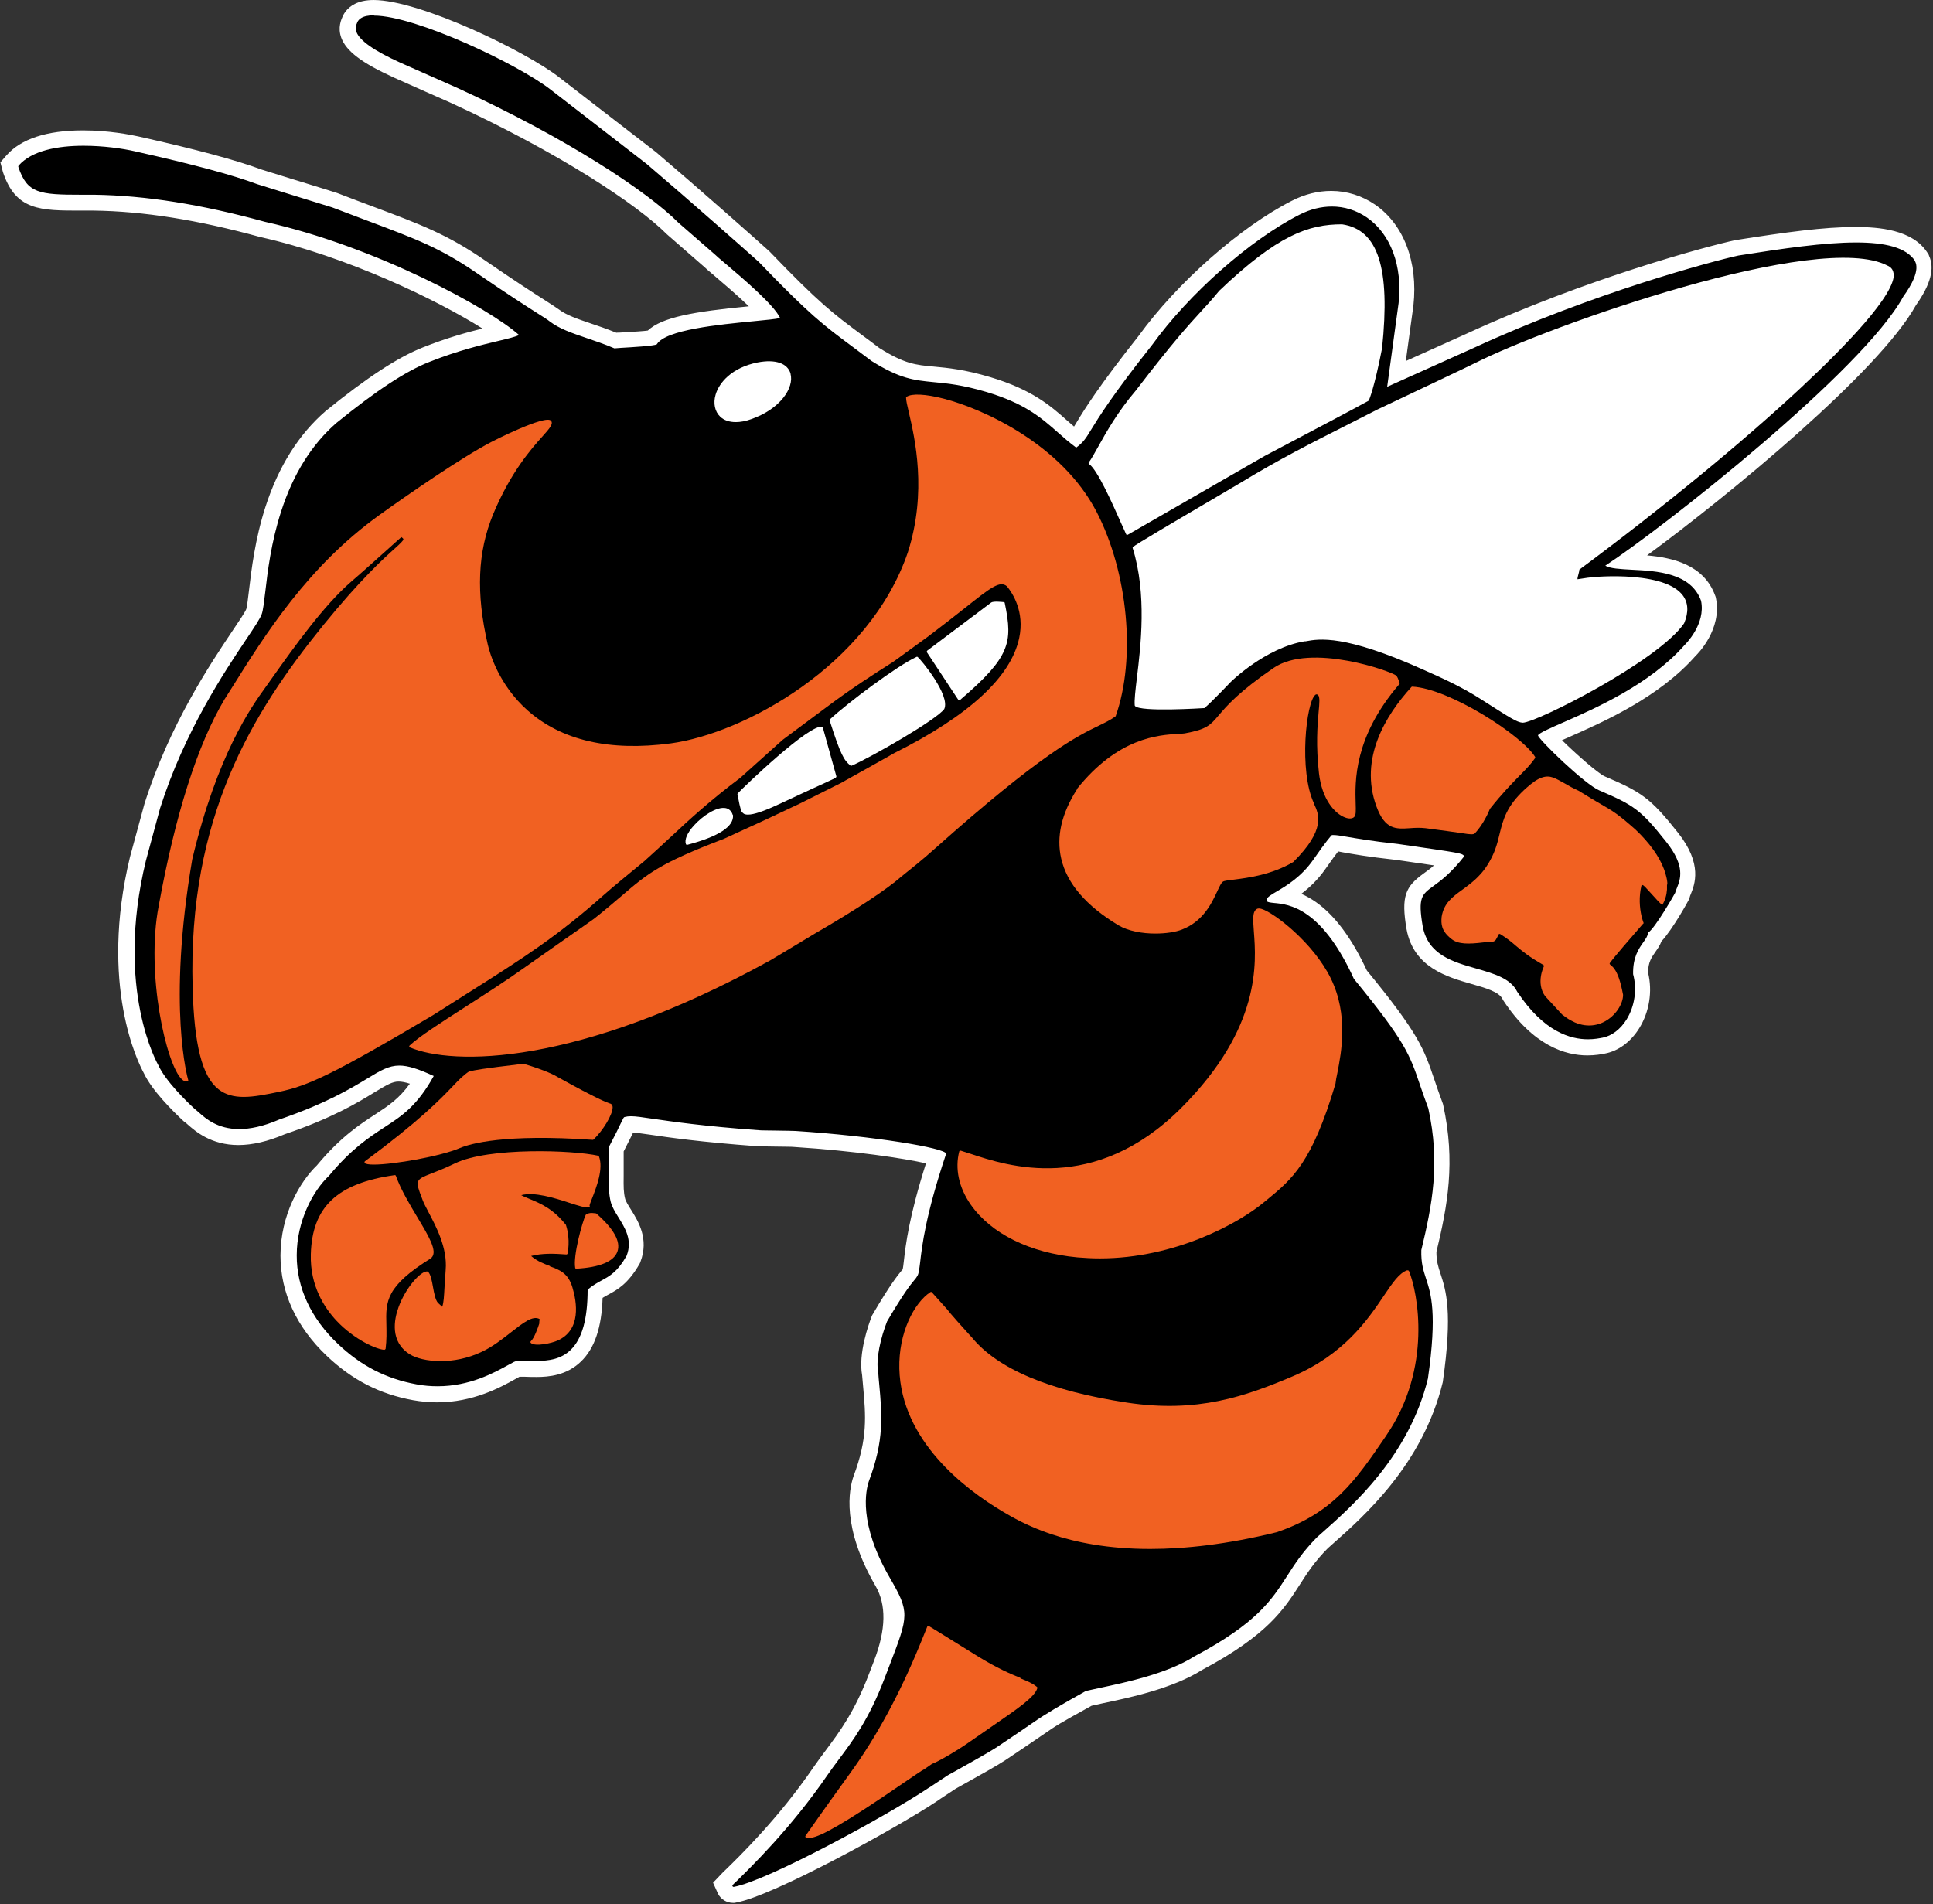
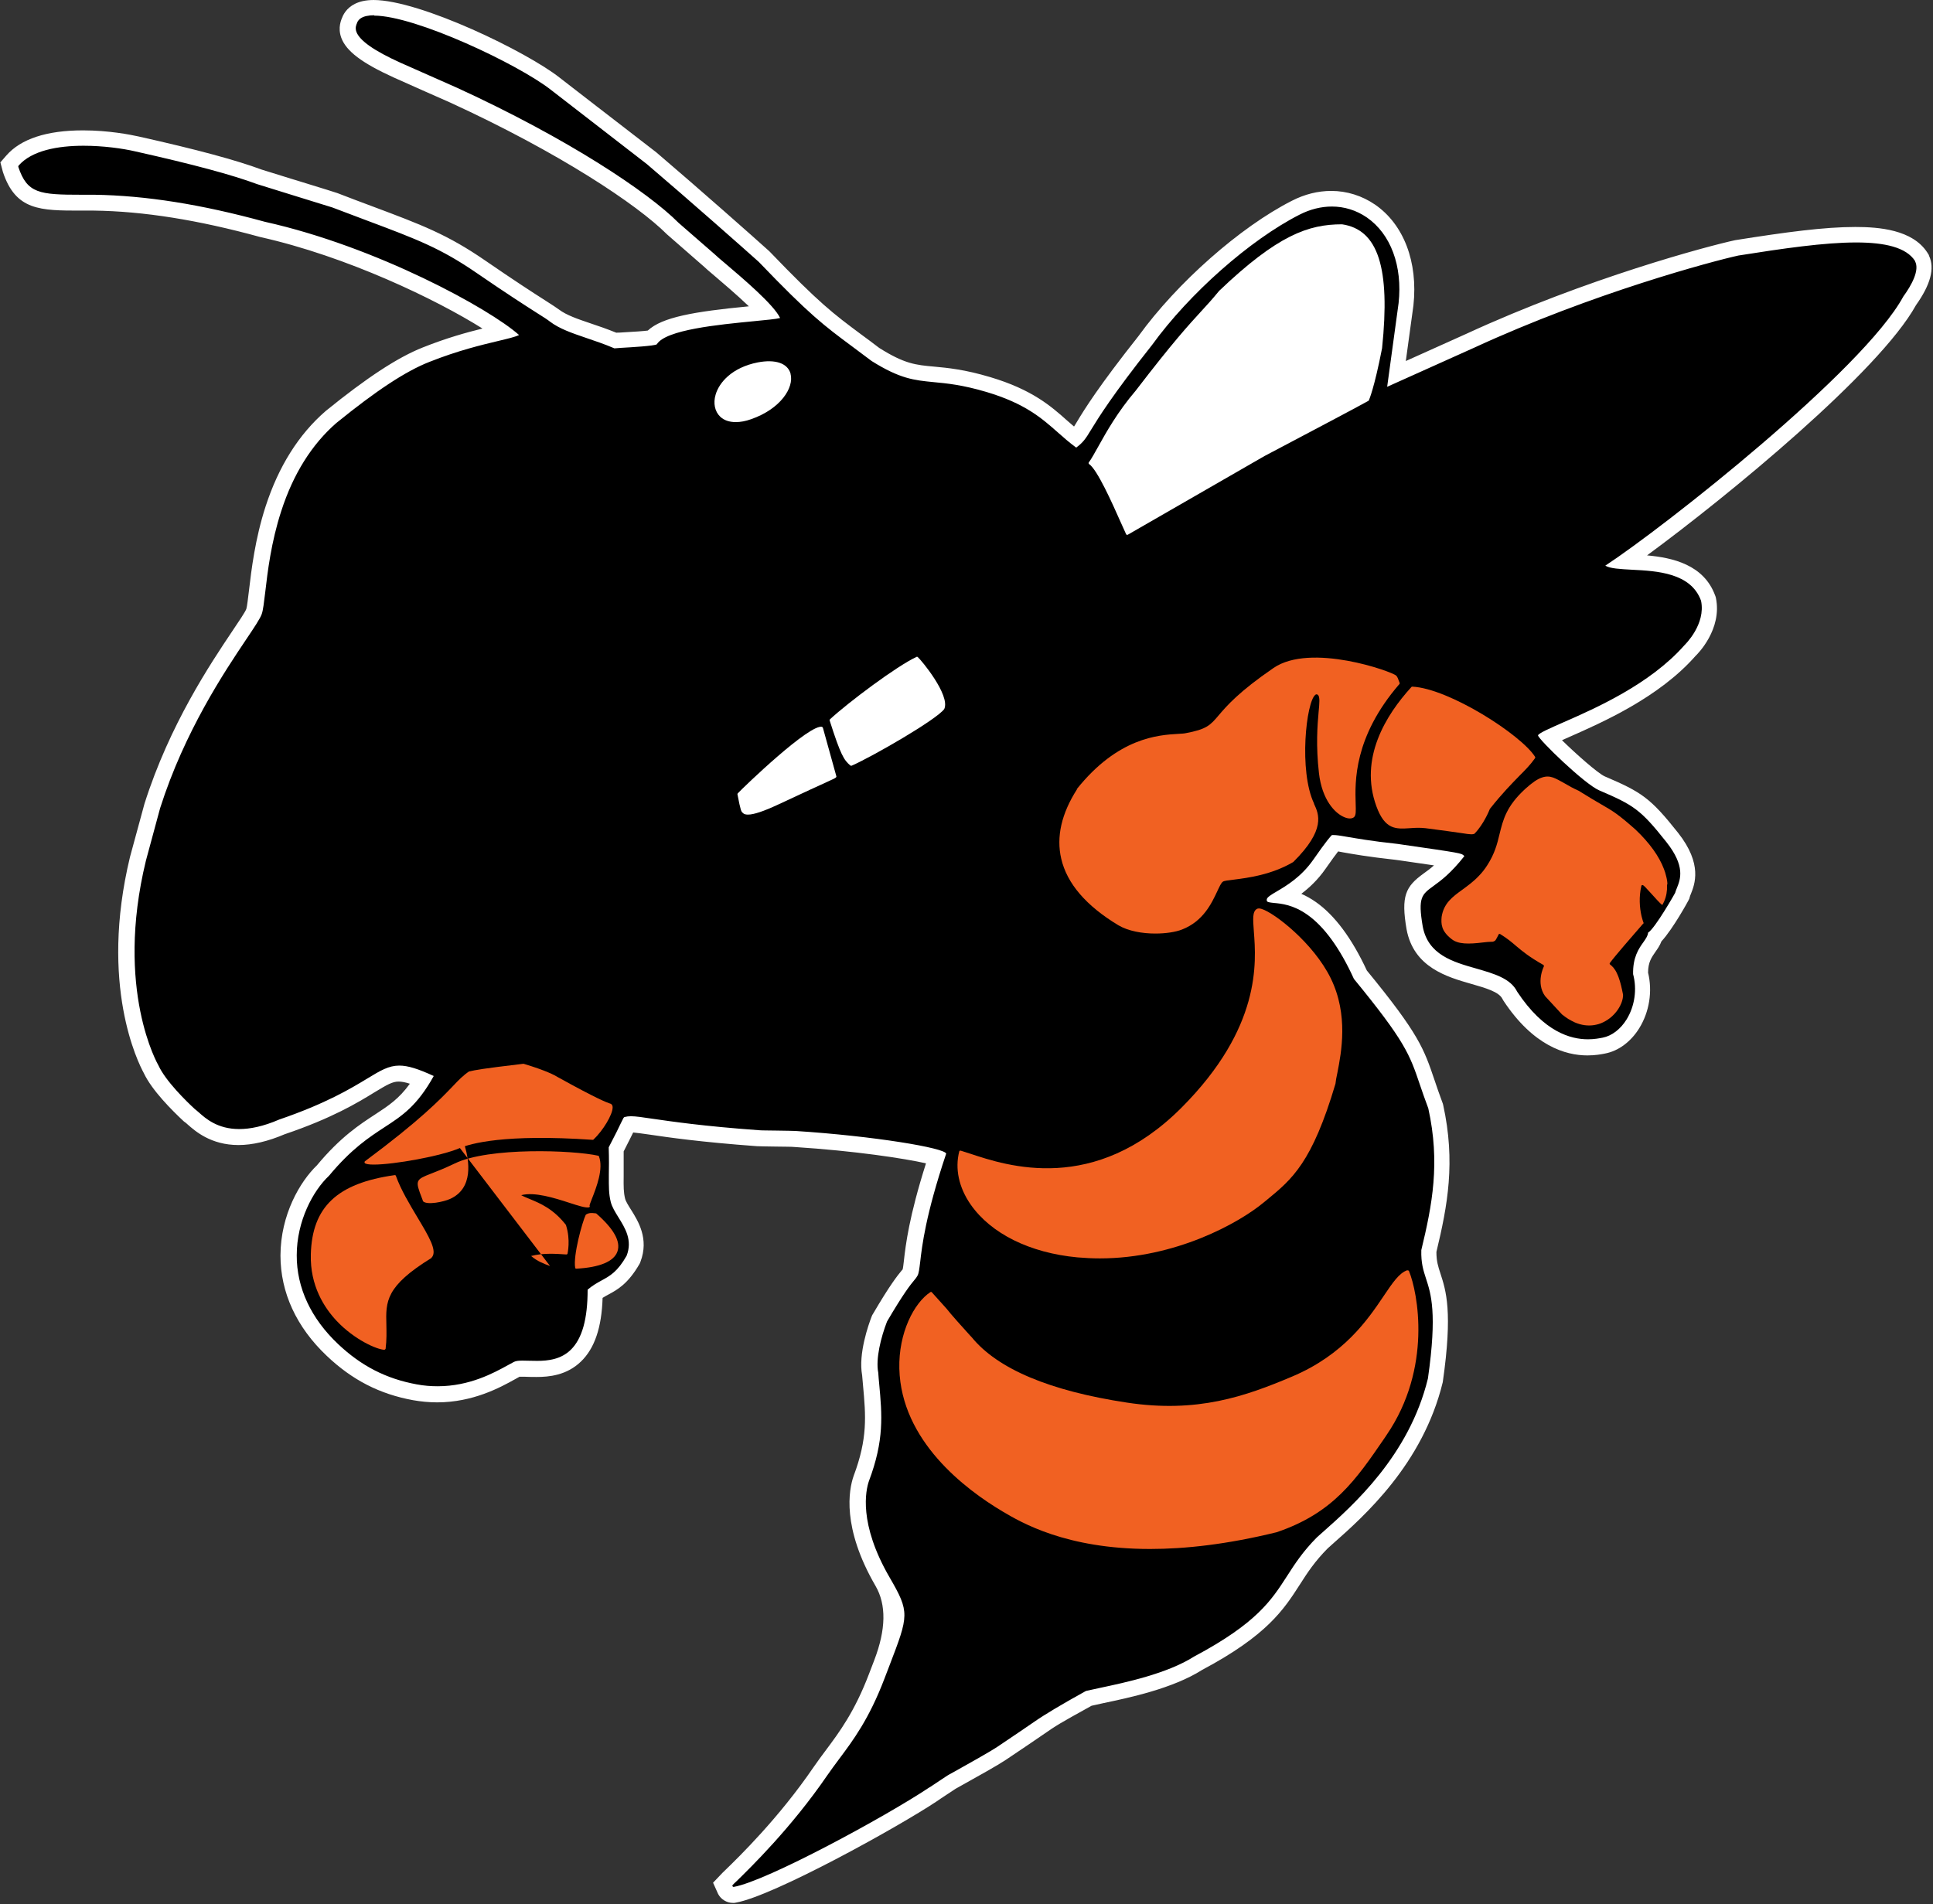
<svg xmlns="http://www.w3.org/2000/svg" id="Layer_2" width="152.24" height="150" viewBox="0 0 152.24 150">
  <rect x="0" y="0" width="152.24" height="150" fill="#333333" stroke="none" />
  <defs>
    <style>.cls-1{fill:#f16122;}.cls-1,.cls-2,.cls-3{stroke-width:0px;}.cls-3{fill:#fff;}</style>
  </defs>
  <g id="Layer_2-2">
    <g id="Layer_1-2">
      <path class="cls-2" d="M131.22,69.01c.05.22.09.44.1.65,0,.12,0,.25,0,.37-.03.43-.15.85-.37,1.22-.16-.1-.61-.6-.89-.92-.44-.49-.57-.63-.65-.65-.02,0-.05,0-.07.01-.02.01-.04.04-.04.06-.2.86-.14,1.69.01,2.36.02.09.04.18.07.26.03.1.07.21.1.3,0,0,0,.01,0,.01h0s-.05.06-.09.09c-.02.03-.05.06-.08.09-.68.76-2.15,2.46-2.49,2.95-.03.04-.02.09.02.12.09.07.18.15.27.26.1.11.19.26.28.44.04.07.07.15.1.23.02.04.04.09.05.14.11.32.22.75.33,1.31.01.69-.56,1.69-1.55,2.16-.01,0-.03.01-.04.02-.22.1-.45.17-.68.21-.5.08-1.02,0-1.53-.21-.17-.07-.34-.16-.51-.27-.17-.1-.33-.22-.5-.36l-1.33-1.44c-.75-1.05-.1-2.33-.1-2.34.03-.04,0-.09-.04-.12-1.13-.64-1.64-1.07-2.13-1.48-.36-.31-.7-.6-1.27-.94-.01-.01-.03-.01-.04-.01h-.03s-.04.03-.05.04c-.1.21-.17.34-.23.43-.02.03-.04.05-.06.07,0,0-.01.01-.02.01-.03.02-.05.04-.08.04-.06.02-.13.02-.24.03-.14,0-.33.01-.59.05-1.14.14-1.95.15-2.48-.26-.83-.64-.85-1.2-.79-1.76.17-1.06.85-1.56,1.64-2.14.41-.3.87-.63,1.29-1.09.12-.12.23-.26.35-.4.11-.15.22-.29.31-.44.58-.89.78-1.68.96-2.44.27-1.12.53-2.19,2.02-3.55.55-.5.96-.78,1.32-.9.32-.1.59-.09.88,0,.27.09.55.25.89.45.32.18.68.39,1.12.59.79.5,1.33.81,1.76,1.06.97.56,1.33.77,2.72,2,1.11,1.05,1.86,2.12,2.24,3.11.07.19.12.37.17.55M111.18,54.13s.04-.03.07-.03c2.88.14,8.59,3.81,9.67,5.53.02.03.02.07,0,.1-.35.5-.74.89-1.24,1.4-.6.6-1.34,1.35-2.32,2.6-.05.14-.51,1.23-1.2,1.94-.01.01-.03.02-.04.03-.07.02-.12.03-.2.03-.14,0-.35-.03-.8-.1-.5-.07-1.35-.2-2.79-.38-.44-.05-.85-.02-1.23,0-1.1.08-1.96.14-2.64-1.73-1.37-3.76.74-7.18,2.76-9.39M105.33,84.51c-.07.36-.12.65-.15.86-1.85,6.22-3.41,7.51-5.39,9.14l-.27.22c-1.94,1.61-6.94,4.4-12.9,4.4-.58,0-1.16-.03-1.76-.08-3.74-.35-6.81-1.87-8.41-4.16-.94-1.35-1.26-2.83-.9-4.19,0-.03.02-.04.04-.05.02-.01.04-.01.07-.01.2.06.44.14.71.23,2.93.97,9.81,3.25,16.67-3.61,6.3-6.31,5.89-11.43,5.7-13.9-.07-.97-.12-1.56.24-1.76.08-.04.2-.04.37,0,.99.3,4.08,2.68,5.45,5.47,1.41,2.89.83,5.85.52,7.44M85.72,36.43c.21-.28.44-.7.74-1.24.64-1.15,1.52-2.73,2.96-4.42,2.95-3.84,4.16-5.15,5.12-6.21.48-.52.9-.98,1.45-1.65,4.61-4.4,7.03-5.24,9.67-5.24h.01c2.84.42,3.81,3.43,3.15,9.76-.62,3.18-1.02,4.05-1.03,4.08,0,0-.01.02-.02.02-.07.08-5.79,3.09-8.24,4.38l-10.77,6.2s-.03,0-.04,0h-.03s-.04-.03-.05-.05c-.11-.23-.25-.55-.42-.93-.69-1.55-1.84-4.15-2.49-4.59-.02-.01-.04-.03-.04-.06,0-.03,0-.05.01-.07M62.27,29.45c.3,1.1-.8,2.78-3.1,3.58-.44.15-.85.23-1.21.23-.5,0-.92-.14-1.23-.43-.42-.4-.56-1.05-.36-1.74.28-.97,1.3-2.14,3.31-2.54,1.4-.27,2.37.06,2.6.9M65.9,61.15s0,.07-.03.09c-.08.07-.14.1-.69.35-.58.26-1.67.76-3.89,1.8-1.11.52-1.89.78-2.35.78-.16,0-.29-.04-.37-.1,0-.01-.03-.02-.03-.03-.13-.09-.17-.12-.43-1.47,0-.03,0-.06.03-.08.45-.48,5.7-5.55,6.66-5.23.03,0,.05.03.06.06l1.06,3.82h-.01ZM73.01,51.27l5.05-3.8c.19-.13.85-.05.98-.03.04,0,.07.03.08.07.34,1.63.43,2.66-.04,3.75-.45,1.04-1.42,2.14-3.48,3.9-.01.01-.04.02-.06.02h-.01s-.05-.02-.07-.04l-2.47-3.74s-.01-.09.02-.12M74.36,55.85c-.58.83-5.65,3.75-7.3,4.47-.01,0-.03,0-.04,0-.02,0-.04,0-.06-.02-.5-.42-.76-.81-1.63-3.55-.01-.03,0-.07.03-.09,1.45-1.33,5.28-4.21,6.81-4.91.03-.01.07,0,.09,0,.25.2,2.58,3,2.09,4.09M54.63,65.04c.7-.79,1.82-1.54,2.53-1.38.27.06.46.25.54.54v.02c.08.9-1.12,1.69-3.6,2.34h-.03s-.07-.03-.08-.06c-.12-.34.11-.87.62-1.45M32.31,82.47s-.05-.04-.05-.07c0-.03,0-.06.03-.08.74-.7,2.46-1.8,4.45-3.08,1.46-.94,3.12-2,4.53-3.01.2-.14,1.66-1.17,3.07-2.16,1.19-.84,2.43-1.71,2.48-1.74.9-.71,1.58-1.3,2.18-1.81,2.04-1.75,2.98-2.55,8.06-4.49.01,0,.42-.19,1.13-.52.97-.45,2.3-1.06,2.37-1.09.03-.01.55-.26,1.11-.52.61-.29,1.31-.62,1.34-.63.09-.05,2.95-1.47,3.24-1.62.53-.3,1.37-.76,2.15-1.2.98-.54,1.91-1.06,2.07-1.16,5.88-2.94,9.19-5.99,9.85-9.07.44-2.09-.52-3.54-.96-4.07-.56-.47-1.27.08-3.36,1.74-.76.6-1.7,1.35-2.88,2.23-.04.03-.75.54-1.38,1-.94.68-1.36.98-1.38,1-1.68,1.06-3.23,2.06-5.22,3.55l-3.45,2.57-3.32,2.98c-2.4,1.8-3.94,3.23-5.58,4.75-.63.58-1.28,1.19-2,1.83,0,.01-.11.09-.28.23-.68.55-2.28,1.86-2.85,2.38-3.69,3.29-6.45,5.05-10.64,7.7-.88.56-1.83,1.16-2.87,1.83-7.89,4.68-9.86,5.57-12.13,6.04-1.01.21-1.95.4-2.78.4-.75,0-1.42-.16-1.98-.6-1.28-1.01-1.91-3.49-2.04-8.02-.37-13.42,4.7-21.62,10.24-28.48,2.96-3.66,4.79-5.31,5.68-6.1.43-.38.68-.61.68-.73,0-.05-.07-.11-.16-.17-.25.22-.57.51-.93.83-.92.83-2.07,1.86-3.02,2.68-2.16,1.87-4.46,5.1-6.14,7.46-.23.32-.45.64-.66.93-1.03,1.43-3.76,5.23-5.72,13.49-2,11.72-.34,17.32-.32,17.37,0,.03,0,.05,0,.07,0,.02-.03.04-.05.04-.14.04-.29-.01-.44-.15-1.22-1.12-2.87-8.32-1.83-13.68,1.31-7.2,3.05-12.67,5.17-16.24.19-.3.37-.6.57-.9,2.67-4.26,6-9.57,11.6-13.61,2.21-1.59,6.56-4.6,8.87-5.79.04-.02,4.28-2.19,4.69-1.66.19.25-.09.57-.67,1.22-.87.98-2.5,2.82-3.9,6.17-1.22,2.94-1.36,6.19-.42,10.22.16.71.88,3.19,3.14,5.21,2.67,2.37,6.46,3.25,11.27,2.6,5.72-.77,15.62-6.08,18.68-15.05,1.54-4.77.55-8.99.08-11.02-.13-.55-.22-.94-.22-1.16,0-.03.01-.06.04-.07.41-.27,1.5-.21,2.91.14,3.18.82,9.29,3.61,12.04,8.89,2.5,4.79,3.14,11.58,1.52,16.12,0,.02-.02.03-.04.04-.41.29-.8.48-1.3.72-1.67.81-4.48,2.16-12.99,9.76-.81.72-1.85,1.56-2.3,1.92-.11.09-.19.15-.21.17-1.12.99-3.6,2.62-6.8,4.48-.04.03-.87.52-1.66,1-.94.56-1.82,1.09-1.87,1.12-15.26,8.41-25.02,8.26-28.37,6.85M45.39,99.95h0s-.08-.03-.09-.07c-.17-.96.56-3.6.83-4.17,0-.02.03-.04.05-.04.03-.01.04-.02.06-.03.13-.07.25-.11.68-.05.02,0,.03.01.05.02,1.37,1.2,1.93,2.2,1.66,2.98-.27.79-1.39,1.26-3.24,1.36M35.62,85.6c.51-.53.85-.89,1.33-1.21,0,0,.02-.01.03-.01l.02.09v-.09c.36-.09.78-.19,4.17-.59h.04c1.77.54,2.47.92,2.69,1.05,3.14,1.74,3.85,1.98,4.08,2.07.07.03.11.04.16.08.05.05.08.14.08.24,0,.56-.74,1.8-1.5,2.52-.02.02-.04.03-.07.03-6.97-.48-9.64.29-10.47.65-1.49.64-5.19,1.3-6.77,1.3-.38,0-.63-.04-.71-.12-.01-.02-.02-.04-.02-.07s.01-.05.03-.07c4.33-3.21,5.93-4.88,6.89-5.88M30.42,104.34c.01.55.03,1.17-.05,1.89,0,.04-.04.08-.09.08h0c-.59-.01-2.36-.79-3.76-2.27-.97-1.02-2.11-2.77-2.04-5.25.1-3.73,2.08-5.6,6.6-6.24.04,0,.08.02.1.06.39,1.11,1.09,2.26,1.71,3.29.88,1.47,1.58,2.63,1.11,3.14,0,0,0,.01-.02.01-3.64,2.24-3.61,3.44-3.56,5.27M40.27,104.95c-.67.52-1.44,1.12-2.29,1.53-1.13.53-2.27.74-3.25.74-1.06,0-1.95-.24-2.44-.54-1.59-.99-1.23-2.75-.88-3.71.56-1.53,1.76-2.88,2.28-2.81.02,0,.04.01.05.03.2.2.29.68.38,1.18.09.51.19,1.03.39,1.26.02.02.17.16.34.31.11-.34.14-.84.18-1.55.02-.39.04-.83.09-1.35.14-1.73-.75-3.43-1.35-4.55-.19-.36-.36-.68-.45-.92l-.06-.16c-.55-1.42-.53-1.48.74-1.97.44-.17,1.04-.41,1.84-.79,2.68-1.3,9.31-1.06,11.29-.61.03,0,.05.03.06.05.37.96-.21,2.45-.55,3.34-.09.23-.18.46-.19.54,0,.01.01.03.02.05,0,.04-.03.08-.07.09-.27.04-.83-.13-1.54-.36-1.17-.38-2.75-.88-3.79-.6.2.11.43.21.69.31.81.34,1.83.76,2.83,2.03v.03c.39,1.17.15,2.19.14,2.23s-.05.07-.09.07c-.96-.07-1.9-.11-2.78.12.5.42,1.03.62,1.49.79.77.28,1.45.53,1.78,1.65.36,1.2.7,3.35-1.14,4.19-.52.25-1.81.51-2.13.2-.02-.02-.03-.04-.03-.07s0-.05.03-.07c.26-.22.56-1.06.66-1.38,0-.2.02-.31.03-.36-.53-.31-1.29.29-2.25,1.04M76.32,137.22c-1.03.72-2.52,1.57-2.93,1.71-.56.39-.6.41-.67.46-.06.04-.14.09-.64.41-.04.02-.4.27-.84.57-.66.45-1.5,1.02-1.68,1.14-4.25,2.87-5.35,3.25-5.84,3.25-.09,0-.16-.01-.23-.02-.03,0-.05-.02-.06-.05s0-.06,0-.09c1.53-2.19,2.66-3.75,3.56-5,2.03-2.82,3.83-6.14,5.41-9.96l.62-1.52s.03-.04.05-.05c.03,0,.05,0,.07,0,0,0,.53.31,3.77,2.33,1.66,1.03,2.7,1.45,3.45,1.76.55.22.95.38,1.29.67.03.02.04.06.03.09-.2.7-1.48,1.58-3.61,3.04-.54.37-1.13.77-1.76,1.22M109.18,113.03l-.16.24c-2.25,3.29-4.04,5.9-8.49,7.41-3.91.96-7.21,1.32-9.97,1.32-6.64,0-10.16-2.09-11.61-2.95-2.97-1.76-7.99-5.57-8.14-11.25-.07-2.84,1.17-5.18,2.44-6.03.04-.03.09-.02.12.01l1.16,1.29h0c.26.35,1.39,1.61,1.82,2.08.09.1.15.17.16.17,2.03,2.5,6.15,4.23,12.23,5.15,5.54.83,9.31-.49,13-2.05,4.1-1.73,5.98-4.51,7.21-6.34.71-1.05,1.22-1.82,1.87-2.04.04-.01.09,0,.11.05.69,1.67,1.85,7.63-1.77,12.92M106.8,63.31c.02.6.03.94-.13,1.08-.15.13-.41.14-.72.02-.79-.31-1.8-1.4-2.04-3.48-.25-2.2-.12-3.77-.03-4.8.07-.72.1-1.2-.04-1.36-.09-.08-.16-.06-.21-.02-.74.53-1.33,6-.13,8.56v.03c.39.8.96,2.02-1.62,4.59,0,0-.01.01-.02.01-1.68.98-3.52,1.23-4.63,1.37-.43.05-.77.1-.88.16-.13.08-.28.39-.45.76-.44.94-1.1,2.35-2.77,3.01-.51.2-1.28.32-2.11.32-1.02,0-2.12-.19-2.92-.66-2.52-1.52-4.03-3.28-4.49-5.24-.4-1.71.02-3.55,1.24-5.46,3.25-4.07,6.45-4.26,7.99-4.36.24-.01.43-.03.57-.05,1.68-.31,1.95-.63,2.62-1.41.63-.74,1.59-1.86,4.32-3.73,2.93-2.01,9.32.28,9.66.6.1.09.17.29.24.49.01.03.02.06.03.08.01.03,0,.06-.01.09-3.62,4.19-3.51,7.71-3.45,9.41M141.8,30.59c-4.6,4.29-10.95,9.51-17.43,14.31,0,.08-.03.19-.07.35-.04.12-.09.34-.08.41l.8-.12c.4-.06,1.92-.19,3.57-.06,1.98.16,3.3.64,3.91,1.43.45.58.5,1.33.12,2.22-1.99,2.94-11.63,7.83-12.71,7.83h-.03c-.43-.04-.99-.4-2.84-1.58l-.44-.28c-1.53-.98-3.28-1.76-4.22-2.18l-.29-.13c-6.23-2.8-8.22-2.45-9.29-2.26h-.08c-3.08.53-5.77,3.18-5.8,3.2-.05.06-1.44,1.52-2.06,2.05-.01.01-.04.02-.05.02-.05,0-5.05.33-5.44-.17-.01-.01-.01-.03-.02-.04-.04-.42.04-1.16.17-2.18.3-2.46.8-6.59-.33-10.21-.01-.03,0-.06.02-.09.17-.18,3.49-2.13,6.88-4.12.9-.53,1.62-.95,1.66-.98,2.92-1.79,5.38-3.03,8.49-4.6.7-.35,1.43-.72,2.2-1.12,2.61-1.23,7.57-3.59,7.71-3.67h0c5.79-2.92,27.12-10.5,32.5-7.67.27.1.43.3.46.59.21,1.64-3.86,5.84-7.33,9.07M151.22,20.61h0s-.01-.03-.02-.04c-1.44-2.22-7.15-1.5-13.91-.42-2.01.43-11.44,2.93-20.83,7.27l-6.83,3.07.9-6.59c.32-2.93-.62-5.45-2.5-6.75-1.55-1.07-3.48-1.14-5.3-.22-3.91,1.99-8.69,6.22-11.62,10.27-3.12,3.93-4.21,5.7-4.79,6.66-.45.73-.61,1-1.18,1.42-.53-.38-.98-.78-1.45-1.2-1.26-1.11-2.56-2.27-5.61-3.18-1.92-.57-3.13-.68-4.19-.78-1.52-.14-2.61-.24-4.86-1.66-.57-.43-1.06-.79-1.5-1.13-2.25-1.67-3.38-2.51-7.38-6.68-1.08-.98-5.44-4.83-8.81-7.7-.02-.01-1.73-1.34-4.34-3.36-1.64-1.27-3.2-2.47-3.23-2.5-2.75-2.16-11.84-6.4-14.54-5.78-.35.08-.6.24-.72.49,0,.02-.01.04-.03.06-.06.14-.17.37-.05.7.25.68,1.39,1.48,3.47,2.42,1.07.49,4.43,1.97,4.46,1.98,8.72,4,15.03,8.22,17.43,10.63l2.86,2.49c.12.12.42.37.84.73,1.34,1.14,3.8,3.23,4.3,4.28-.28.08-1.11.16-2.06.25-2.77.26-6.95.67-7.65,1.82-.17.13-2.09.24-2.81.28-.29.01-.44.02-.53.04-.79-.34-1.55-.59-2.22-.82-1.13-.38-2.11-.71-2.86-1.29-.17-.13-.5-.34-1.04-.69-.9-.58-2.42-1.55-4.72-3.13-2.85-1.96-4.68-2.65-8.68-4.15-.8-.3-1.69-.63-2.7-1.02-.02,0-1.01-.31-3.1-.96-1.35-.42-2.76-.85-2.8-.87-1.99-.74-5.04-1.56-9.59-2.58-2.39-.53-7.39-.99-9.23,1.12-.02.02-.03.06-.02.09.73,2.2,1.74,2.2,5.48,2.2h.51c4.05.06,8.44.75,13.43,2.13,8.8,1.96,17.71,6.86,20.02,8.92-.33.15-.9.29-1.65.47-1.24.29-3.13.74-5.42,1.65-1.85.74-4.18,2.27-7.32,4.81-1.93,1.68-3.4,4.01-4.34,6.94-.79,2.44-1.07,4.81-1.26,6.38-.09.81-.17,1.45-.28,1.74-.13.36-.59,1.05-1.23,2-1.69,2.52-4.84,7.22-6.77,13.28l-1.12,4.14c-2.46,10.18.96,16.08.99,16.13.55,1.22,2.19,2.82,2.88,3.45.08.06.18.15.3.25.81.72,2.5,2.21,6.34.55,3.68-1.25,5.63-2.43,6.92-3.22,1.88-1.14,2.47-1.5,5.25-.2-1.31,2.36-2.5,3.13-3.87,4.03-1.21.79-2.59,1.69-4.38,3.83-1.26,1.17-2.53,3.56-2.54,6.26,0,2.56,1.12,4.98,3.26,7,1.82,1.73,3.78,2.73,6.17,3.17,3.35.61,5.85-.77,7.2-1.51.17-.1.33-.18.48-.26.24-.12.67-.1,1.18-.08.97.04,2.31.09,3.29-.85.91-.88,1.34-2.43,1.33-4.74.41-.35.76-.54,1.11-.73.63-.34,1.23-.67,1.96-1.94.47-1.23-.12-2.18-.64-3.02-.26-.42-.51-.82-.61-1.22-.16-.66-.16-1.17-.15-2.11,0-.55,0-1.24-.01-2.19.52-.99.8-1.56.96-1.91.22-.46.22-.46.3-.48.45-.12,1-.04,2.22.14,1.46.21,3.92.58,8.35.9.14.01.77.01,1.43.03.65.01,1.32.01,1.46.03,6.18.4,11.79,1.34,11.87,1.79,0,0,0,.01-.01.02-1.62,4.83-1.89,7.23-2.04,8.51-.06.54-.1.87-.21,1.07-.07.12-.14.21-.26.36-.29.36-.84,1.02-2.14,3.25-.48,1.23-.91,2.95-.69,4.04.03.29.05.57.07.85.22,2.48.4,4.45-.81,7.69-.24.7-.84,3.33,1.64,7.59,1.59,2.74,1.5,2.98-.01,6.91-.12.33-.26.68-.41,1.07-1.2,3.17-2.45,4.84-3.56,6.31-.33.44-.64.86-.95,1.31-2.82,4.13-6.04,7.26-7.1,8.29-.16.16-.28.27-.34.33-.03.03-.03.07-.01.1.01.03.04.05.08.05h.01c2.6-.45,12.03-5.58,15.37-7.81.01,0,.17-.12.39-.26.41-.27,1.02-.67,1.07-.71.03-.02.28-.16.59-.33.94-.52,2.71-1.5,3.37-1.95,1.46-.98,2.31-1.56,2.86-1.94.83-.58,2.18-1.38,4.03-2.41l.08-.04c.26-.07.63-.14,1.1-.24,1.97-.41,5.27-1.11,7.41-2.47,4.91-2.62,6.08-4.42,7.31-6.33.61-.95,1.24-1.93,2.36-3.06.14-.12.29-.26.45-.4,2.38-2.1,6.81-6.03,8.29-12.11.73-5.17.24-6.67-.15-7.87-.21-.65-.4-1.22-.37-2.25.86-3.56,1.5-6.86.55-11.16-.27-.71-.47-1.3-.65-1.83-.82-2.43-1.17-3.43-5.21-8.37-1.1-2.41-2.34-4.11-3.66-5.05-1.11-.78-2.06-.87-2.63-.93-.27-.03-.48-.04-.55-.13-.01-.01-.04-.05-.02-.16.03-.16.36-.36.79-.62.77-.45,1.93-1.14,2.86-2.48,1.09-1.56,1.42-1.9,1.48-1.96.26-.03.55.03,1.12.13.71.12,1.91.34,4.05.57l.34.05c4.64.67,4.68.68,4.87.87l.04.04c-1.05,1.35-1.84,1.93-2.43,2.35-.93.67-1.24.9-.85,3.19.42,2.23,2.36,2.78,4.23,3.32,1.38.39,2.69.77,3.21,1.82,2.89,4.37,5.79,3.81,6.74,3.62.71-.14,1.4-.66,1.88-1.44.64-1.04.84-2.37.51-3.56-.04-1.33.45-2.02.81-2.52.19-.27.35-.5.37-.75.56-.35,2.13-3.12,2.14-3.15,0,0,0-.01,0-.02.03-.11.07-.23.13-.35.27-.68.69-1.7-.83-3.62-2.03-2.56-2.55-2.9-5.29-4.07-1.14-.49-4.76-4-4.82-4.33.04-.17.98-.58,1.98-1.02,2.56-1.13,6.85-3.01,9.54-6.07.07-.06,1.71-1.65,1.32-3.52-.8-2.2-3.48-2.34-5.44-2.44-.92-.05-1.72-.09-2.1-.32,4.62-3.03,20.32-15.39,23.47-21.2.63-.88,1.31-2.08.93-2.78" />
      <path class="cls-2" d="M57.35,149.38l-.25-.39-.2-.4.33-.42.34-.34c1.04-1.01,4.22-4.11,7.02-8.2.28-.42.57-.81.88-1.22,1.16-1.55,2.38-3.19,3.55-6.28l.41-1.07c1-2.6,1.02-4.72.05-6.38-2.61-4.49-1.95-7.34-1.68-8.11,1.18-3.13,1.01-4.93.78-7.44l-.07-.86c-.3-1.47.48-3.67.73-4.31,1.37-2.35,1.93-3.04,2.23-3.41.09-.11.14-.17.19-.26.05-.1.09-.48.14-.85.14-1.27.41-3.59,1.91-8.17-1.28-.39-5.66-1.11-11.15-1.47-.11,0-1.43-.03-1.43-.03-.67,0-1.32-.01-1.46-.03-4.44-.32-6.91-.69-8.39-.91-.79-.11-1.28-.19-1.65-.19-.05,0-.1,0-.15,0-.03.05-.05.11-.09.18-.16.33-.42.87-.9,1.78.02.87.01,1.52,0,2.05,0,.91,0,1.37.13,1.95.08.31.3.67.54,1.05.54.86,1.28,2.05.7,3.57-.85,1.5-1.55,1.89-2.24,2.26-.26.14-.51.28-.79.48-.03,2.33-.53,3.93-1.52,4.89-.97.93-2.21,1.04-3.06,1.04-.24,0-1.16-.03-1.16-.03-.29,0-.38.03-.39.04l-.34.18c-1.22.67-3.27,1.81-5.95,1.81-.56,0-1.15-.05-1.77-.16-2.52-.46-4.58-1.52-6.49-3.33-2.26-2.14-3.46-4.72-3.45-7.45,0-2.88,1.38-5.44,2.74-6.7,1.79-2.16,3.21-3.08,4.46-3.9,1.23-.8,2.23-1.45,3.32-3.22-.81-.34-1.38-.49-1.83-.49-.67,0-1.22.33-2.21.93-1.32.8-3.3,2-7.05,3.28-1.19.51-2.33.78-3.35.78-1.94,0-3.01-.95-3.59-1.46-.12-.1-.19-.17-.25-.21-.94-.87-2.51-2.43-3.08-3.7,0,0-3.55-6.12-1.03-16.53l1.13-4.15c1.96-6.16,5.14-10.91,6.85-13.45.57-.85,1.07-1.59,1.18-1.88.08-.22.16-.91.24-1.59.19-1.6.47-4,1.29-6.51.98-3.03,2.5-5.46,4.53-7.21,3.2-2.6,5.57-4.16,7.49-4.92,2.34-.93,4.25-1.38,5.5-1.68.17-.04.33-.08.48-.11-3.17-2.28-11.03-6.33-18.84-8.07-4.97-1.37-9.31-2.06-13.31-2.11h-.99c-3.35,0-4.74-.1-5.58-2.62l-.11-.34.26-.35c1.27-1.46,3.74-1.77,5.58-1.77,1.96,0,3.61.32,4.23.46,4.58,1.03,7.65,1.86,9.67,2.61.05.01,5.9,1.83,5.92,1.84l2.69,1.01c4.05,1.52,5.9,2.21,8.82,4.22,2.28,1.57,3.79,2.54,4.69,3.12.61.39.92.59,1.09.72.67.51,1.6.83,2.68,1.19.7.24,1.4.48,2.11.78.1,0,.23-.01.41-.02,1.56-.09,2.22-.16,2.48-.2,1.02-1.14,4.21-1.54,7.96-1.9.35-.03.71-.06,1.03-.1-.93-1.06-2.73-2.59-3.6-3.34-.44-.37-.75-.64-.88-.77l-2.83-2.46c-2.39-2.4-8.64-6.57-17.28-10.53-.52-.23-3.47-1.53-4.46-1.98-2.3-1.05-3.47-1.9-3.79-2.77-.21-.57-.01-.99.07-1.18.17-.36.48-.74,1.17-.9.22-.05.48-.07.76-.07,3.58,0,11.79,4.01,14.3,5.97,0,0,7.58,5.86,7.59,5.87,3.39,2.89,7.75,6.74,8.83,7.72,4,4.17,5.12,4.99,7.34,6.65l1.51,1.13c2.08,1.31,3.06,1.4,4.55,1.53,1.1.1,2.34.21,4.31.81,3.18.95,4.59,2.21,5.84,3.31.34.3.67.59,1.03.87.22-.22.37-.46.67-.95.59-.97,1.69-2.76,4.83-6.72,2.97-4.1,7.84-8.41,11.83-10.44.92-.47,1.88-.71,2.83-.71,1.11,0,2.18.33,3.1.97,2.07,1.43,3.11,4.17,2.77,7.33l-.75,5.5,5.81-2.61c9.46-4.36,18.93-6.88,20.96-7.31,4.03-.65,7-1.04,9.4-1.04,2.75,0,4.39.55,5.16,1.73.48.87.16,2-.93,3.51-2.93,5.4-16.67,16.47-22.4,20.52.2,0,.39.02.57.03,2.01.1,5.05.26,5.99,2.85.47,2.22-1.28,3.98-1.48,4.18-2.75,3.13-7.12,5.05-9.73,6.19-.43.19-.97.42-1.33.61.92,1,3.36,3.27,4.17,3.62,2.81,1.2,3.42,1.59,5.53,4.26,1.6,2.03,1.31,3.25.92,4.23-.04.11-.09.2-.11.28-.07.16-1.37,2.54-2.18,3.34-.09.29-.26.54-.43.78-.34.48-.73,1.02-.7,2.14.34,1.2.13,2.72-.6,3.9-.57.92-1.41,1.55-2.29,1.72-.28.05-.72.14-1.28.14-1.56,0-3.89-.69-6.1-4.03-.43-.87-1.61-1.2-2.85-1.56-1.97-.56-4.19-1.19-4.68-3.8-.42-2.47-.08-2.95,1.09-3.8.44-.32,1.02-.74,1.75-1.57-.65-.1-1.91-.29-3.96-.59l-.34-.05c-2.14-.23-3.35-.45-4.07-.58-.34-.06-.56-.1-.74-.12-.17.21-.55.69-1.25,1.69-.92,1.31-2.01,2.04-2.82,2.52.6.11,1.37.35,2.22.94,1.41,1,2.72,2.78,3.87,5.29,4.03,4.89,4.38,5.92,5.24,8.43.17.52.37,1.1.64,1.81,1,4.51.35,7.89-.53,11.52,0,.8.15,1.29.36,1.91.41,1.26.93,2.84.17,8.15-1.53,6.33-6.06,10.33-8.49,12.48l-.45.4c-1.05,1.06-1.67,2.01-2.26,2.93-1.27,1.97-2.48,3.84-7.53,6.54-2.19,1.39-5.55,2.1-7.56,2.52-.47.1-.84.18-1.09.24-1.8,1.01-3.1,1.8-3.92,2.36-.71.49-1.53,1.06-2.87,1.95-.67.44-2.43,1.42-3.39,1.96l-.58.32-1.34.89c-3.58,2.38-13,7.5-15.72,7.98h-.05s-.45,0-.45,0h0Z" />
      <path class="cls-3" d="M29.46,0h0c-.33,0-.63.03-.9.09-.92.21-1.35.74-1.55,1.15-.13.29-.43.92-.13,1.74.39,1.05,1.62,1.98,4.12,3.12,1.03.47,4.19,1.86,4.46,1.98,8.58,3.94,14.75,8.05,17.07,10.38l2.92,2.55c.06.07.39.35.85.74.53.45,1.73,1.47,2.68,2.38-4.36.42-6.84.86-7.96,1.91-.31.04-.95.09-2.22.16-.1,0-.19,0-.26.01-.72-.29-1.4-.53-2.01-.73-1.03-.35-1.92-.65-2.51-1.1-.19-.14-.54-.37-1.12-.74-.91-.58-2.41-1.55-4.69-3.12-2.98-2.05-4.97-2.8-8.95-4.29-.8-.3-1.69-.63-2.69-1.02-.04-.02-1.1-.35-3.18-.99l-.3-.09c-1.21-.37-2.38-.74-2.48-.77-1.99-.74-5.09-1.58-9.7-2.61-.64-.14-2.35-.48-4.37-.48-2.86,0-4.9.67-6.05,1.99l-.46.53.2.76c1.01,3.04,2.94,3.04,6.15,3.04h1.01c3.92.05,8.22.74,13.1,2.08,6.84,1.53,13.88,4.93,17.51,7.21-1.22.3-2.82.74-4.7,1.49-1.97.78-4.4,2.37-7.64,5-2.14,1.85-3.72,4.38-4.74,7.52-.83,2.56-1.12,5-1.31,6.62-.07.57-.15,1.28-.21,1.46-.08.23-.62,1.03-1.1,1.74-1.72,2.57-4.94,7.36-6.92,13.6l-1.14,4.19c-2.44,10.11.65,16.23,1.08,17.02.64,1.37,2.24,2.96,3.14,3.8l.06.05.06.04c.06.04.12.1.2.17.59.52,1.83,1.62,4,1.62,1.1,0,2.33-.29,3.64-.85,3.72-1.26,5.74-2.48,7.07-3.3.99-.6,1.42-.85,1.9-.85.23,0,.52.05.89.17-.86,1.19-1.68,1.73-2.72,2.41-1.21.79-2.73,1.77-4.6,4.02-1.33,1.28-2.86,3.88-2.87,7.1,0,2.91,1.25,5.64,3.65,7.91,2,1.9,4.16,3.01,6.8,3.49.62.11,1.26.17,1.89.17,2.83,0,4.98-1.18,6.13-1.82.14-.08.26-.14.36-.2h.18c.14,0,.3,0,.46.01.22.01.45.01.7.01.96,0,2.37-.12,3.5-1.22,1.07-1.03,1.63-2.68,1.7-5.01.15-.1.31-.18.47-.27.69-.37,1.54-.84,2.44-2.41l.04-.08.03-.08c.69-1.81-.17-3.2-.75-4.12-.2-.32-.41-.65-.46-.87-.12-.5-.12-.91-.11-1.8,0-.5,0-1.11,0-1.91.36-.7.59-1.17.75-1.49.31.03.75.09,1.31.17,1.48.22,3.96.58,8.44.91.16.01.8.02,1.49.03.64.01,1.27.01,1.42.03,4.84.31,8.72.91,10.4,1.29-1.34,4.22-1.6,6.43-1.74,7.67-.03.28-.07.6-.1.69h0s-.04.04-.09.1c-.31.38-.9,1.1-2.25,3.41l-.05.08-.04.09c-.26.67-1.07,2.96-.76,4.65l.07.79c.22,2.42.38,4.17-.74,7.15-.38,1.09-.94,4.06,1.72,8.65.87,1.49.83,3.44-.09,5.85l-.41,1.07c-1.14,3-2.34,4.6-3.39,6.01-.34.45-.66.89-.98,1.35-2.75,4.03-5.9,7.09-6.94,8.1-.19.18-.31.3-.37.37l-.61.64.4.89c.23.43.68.7,1.17.7h.1l.12-.02c2.94-.51,12.76-5.94,15.84-7.99l.29-.2c.51-.34,1.12-.74,1.18-.78.01,0,.23-.13.5-.28,1.33-.74,2.8-1.56,3.46-2,1.47-.98,2.32-1.57,2.88-1.95,1.19-.82,1.2-.83,3.87-2.31.23-.05.54-.12.9-.2,2.05-.43,5.49-1.15,7.82-2.63,5.11-2.72,6.42-4.75,7.68-6.71.6-.94,1.17-1.82,2.2-2.86l.38-.34c2.49-2.2,7.11-6.29,8.68-12.75.8-5.57.25-7.22-.18-8.55-.19-.58-.32-.98-.32-1.71.88-3.66,1.52-7.08.53-11.59l-.02-.08-.03-.08c-.26-.7-.46-1.28-.63-1.79-.84-2.48-1.23-3.63-5.33-8.63-1.18-2.54-2.53-4.35-4.01-5.39-.4-.28-.78-.49-1.15-.65.62-.47,1.3-1.1,1.9-1.96.48-.69.8-1.12,1-1.38.11.02.24.04.37.07.73.13,1.95.35,4.13.59l.3.04c1.14.16,2.05.3,2.75.4-.3.27-.57.46-.82.64-1.42,1.03-1.79,1.77-1.34,4.4.56,3,3.19,3.75,5.11,4.3,1.11.32,2.17.62,2.44,1.18l.04.07.04.07c2.35,3.56,4.89,4.31,6.61,4.31.62,0,1.11-.09,1.4-.15,1.05-.2,2.03-.93,2.69-2,.79-1.28,1.05-2.9.69-4.37,0-.83.29-1.22.58-1.64.16-.23.35-.49.47-.82.93-1.01,2.13-3.22,2.14-3.25l.06-.12.04-.15c.01-.05.04-.12.07-.19.31-.77.96-2.37-1-4.85-2.18-2.75-2.87-3.2-5.77-4.44-.53-.23-2.27-1.77-3.37-2.85.19-.08.37-.16.54-.24,2.65-1.17,7.09-3.12,9.97-6.39.15-.14,2.13-2.1,1.61-4.59l-.02-.08-.03-.08c-.89-2.46-3.38-3-5.37-3.18,6.37-4.68,18.28-14.46,21.18-19.71,1.15-1.62,1.49-2.9,1.03-3.89l-.02-.07-.12-.19c-1.17-1.8-3.8-2.01-5.67-2.01-2.44,0-5.43.4-9.46,1.04-2.1.45-11.66,2.99-21.16,7.37l-4.78,2.15.6-4.38c.37-3.42-.76-6.38-3.02-7.94-1.02-.7-2.22-1.08-3.45-1.08-1.05,0-2.1.26-3.11.78-4.07,2.07-9.03,6.45-12.07,10.65-3.13,3.95-4.25,5.76-4.84,6.74-.1.16-.17.29-.24.39-.17-.15-.34-.3-.52-.45-1.29-1.15-2.76-2.45-6.07-3.44-2.04-.61-3.36-.73-4.43-.83-1.45-.13-2.32-.21-4.32-1.47-.48-.37-.98-.74-1.43-1.07-2.19-1.63-3.29-2.45-7.23-6.55-1.15-1.04-5.52-4.91-8.9-7.79-.03-.02-1.49-1.15-4.39-3.39l-.3-.23c-1.5-1.16-2.85-2.2-2.92-2.26-2.55-2.02-10.97-6.12-14.67-6.12M29.46,1.23c3.26,0,11.35,3.83,13.92,5.84.03.02,1.59,1.23,3.23,2.5,2.61,2.02,4.32,3.34,4.34,3.36,3.37,2.87,7.72,6.72,8.81,7.7,4,4.17,5.13,5.01,7.38,6.68.45.33.94.7,1.51,1.13,2.25,1.41,3.35,1.51,4.86,1.66,1.06.1,2.27.21,4.19.78,3.05.91,4.35,2.07,5.61,3.18.47.42.92.81,1.45,1.2.56-.42.73-.68,1.18-1.42.58-.95,1.67-2.72,4.79-6.66,2.93-4.05,7.71-8.28,11.62-10.27.84-.43,1.71-.64,2.55-.64.97,0,1.92.29,2.75.86,1.88,1.3,2.82,3.82,2.5,6.75l-.9,6.59,6.83-3.07c9.39-4.33,18.82-6.83,20.83-7.27,3.53-.56,6.77-1.03,9.27-1.03,2.29,0,3.95.39,4.64,1.45,0,0,0,.01,0,.02h0c.39.71-.28,1.91-.92,2.79-3.15,5.81-18.85,18.17-23.47,21.2.38.23,1.18.27,2.1.32,1.96.1,4.64.24,5.44,2.44.39,1.86-1.25,3.45-1.32,3.52-2.7,3.06-6.98,4.95-9.54,6.07-1,.44-1.94.85-1.98,1.02.06.34,3.67,3.84,4.82,4.33,2.73,1.17,3.26,1.51,5.29,4.07,1.52,1.92,1.1,2.94.83,3.62-.05.12-.1.25-.13.35,0,0,0,.01,0,.02-.01.03-1.58,2.8-2.14,3.15-.02.25-.18.48-.37.75-.36.5-.84,1.19-.81,2.52.32,1.18.13,2.52-.51,3.56-.48.78-1.17,1.3-1.88,1.44-.26.05-.66.13-1.16.13-1.36,0-3.47-.56-5.58-3.75-.52-1.05-1.83-1.42-3.21-1.82-1.87-.53-3.81-1.09-4.23-3.32-.39-2.29-.08-2.51.85-3.19.58-.42,1.37-1,2.43-2.35-.01-.01-.03-.03-.04-.04-.19-.19-.23-.2-4.87-.87l-.34-.05c-2.14-.23-3.33-.45-4.05-.57-.48-.08-.76-.13-1-.13-.04,0-.08,0-.13,0-.07.06-.39.39-1.48,1.96-.94,1.34-2.1,2.03-2.86,2.48-.43.25-.76.45-.79.62-.01.11.01.15.02.16.07.08.28.1.55.13.57.05,1.52.14,2.63.93,1.32.93,2.56,2.63,3.66,5.05,4.04,4.93,4.39,5.94,5.21,8.37.18.52.38,1.12.65,1.83.95,4.3.31,7.6-.55,11.16-.03,1.03.16,1.6.37,2.25.39,1.2.89,2.7.15,7.87-1.48,6.08-5.91,10-8.29,12.11-.16.14-.31.28-.45.4-1.12,1.13-1.75,2.11-2.36,3.06-1.23,1.91-2.39,3.71-7.31,6.33-2.14,1.36-5.44,2.05-7.41,2.47-.47.1-.84.18-1.1.24l-.08.04c-1.86,1.03-3.2,1.83-4.03,2.41-.55.38-1.4.96-2.86,1.94-.66.44-2.43,1.42-3.37,1.95-.31.17-.57.31-.59.33-.05.04-.66.43-1.07.71-.21.14-.37.25-.39.25-3.34,2.23-12.77,7.36-15.37,7.81h-.01s-.06-.02-.08-.05c-.02-.04-.01-.07.01-.1.05-.06.17-.17.34-.33,1.05-1.03,4.27-4.16,7.1-8.29.3-.44.62-.86.95-1.31,1.1-1.47,2.35-3.14,3.56-6.31.14-.38.28-.74.41-1.07,1.51-3.94,1.6-4.17.01-6.91-2.48-4.26-1.88-6.89-1.64-7.59,1.22-3.24,1.04-5.21.81-7.69-.03-.27-.05-.56-.07-.85-.22-1.09.21-2.8.69-4.04,1.3-2.22,1.84-2.89,2.14-3.25.12-.14.19-.23.26-.36.11-.2.14-.53.21-1.07.15-1.29.42-3.68,2.04-8.52,0,0,0-.01.01-.02-.08-.45-5.68-1.39-11.87-1.79-.14-.01-.81-.02-1.46-.03-.66-.01-1.29-.01-1.43-.03-4.43-.32-6.88-.69-8.35-.9-.82-.12-1.33-.2-1.72-.2-.19,0-.34.02-.49.06-.08.02-.08.03-.3.48-.16.34-.44.92-.96,1.91.03.94.02,1.63.01,2.19,0,.93-.01,1.45.15,2.11.1.4.35.8.61,1.22.52.84,1.12,1.79.64,3.02-.72,1.27-1.32,1.59-1.96,1.94-.34.19-.7.38-1.11.73,0,2.31-.43,3.86-1.33,4.74-.77.75-1.77.87-2.64.87-.23,0-.44-.01-.65-.01-.18,0-.35-.01-.51-.01-.28,0-.51.02-.67.1-.14.07-.3.16-.48.26-1.11.61-3.02,1.66-5.53,1.66-.53,0-1.08-.04-1.66-.15-2.39-.44-4.35-1.44-6.18-3.17-2.14-2.02-3.27-4.44-3.26-7,0-2.69,1.28-5.08,2.54-6.26,1.78-2.14,3.16-3.03,4.38-3.83,1.37-.89,2.56-1.67,3.87-4.03-1.24-.57-2.04-.82-2.71-.82-.84,0-1.49.39-2.54,1.03-1.29.78-3.24,1.96-6.92,3.22-1.27.55-2.31.75-3.15.75-1.71,0-2.64-.83-3.18-1.31-.11-.1-.22-.19-.3-.25-.69-.63-2.32-2.23-2.88-3.45-.03-.05-3.46-5.96-.99-16.13l1.12-4.14c1.93-6.06,5.08-10.76,6.77-13.28.64-.95,1.1-1.64,1.23-2,.11-.29.18-.93.28-1.74.18-1.56.46-3.93,1.26-6.38.94-2.92,2.41-5.26,4.34-6.94,3.14-2.55,5.46-4.08,7.32-4.81,2.29-.91,4.17-1.35,5.42-1.65.75-.18,1.32-.31,1.65-.47-2.3-2.06-11.21-6.96-20.02-8.92-4.99-1.37-9.38-2.07-13.43-2.13h-1.01c-3.33,0-4.28-.1-4.98-2.2,0-.03,0-.06.02-.09,1.04-1.2,3.1-1.57,5.12-1.57,1.54,0,3.07.21,4.1.45,4.55,1.02,7.6,1.84,9.59,2.58.04.01,1.44.45,2.8.87,2.09.65,3.08.95,3.1.96,1,.38,1.9.72,2.7,1.02,4,1.5,5.83,2.19,8.68,4.15,2.3,1.58,3.81,2.55,4.72,3.13.54.34.87.55,1.04.69.75.57,1.72.9,2.86,1.29.67.23,1.43.48,2.22.82.09-.01.24-.02.53-.04.72-.04,2.64-.15,2.81-.28.7-1.15,4.88-1.55,7.65-1.82.94-.09,1.77-.17,2.06-.25-.49-1.05-2.96-3.14-4.3-4.28-.42-.35-.72-.61-.84-.73l-2.86-2.49c-2.39-2.41-8.71-6.63-17.43-10.63-.03-.01-3.39-1.5-4.47-1.98-2.08-.94-3.21-1.74-3.47-2.43-.12-.33-.01-.56.05-.7,0-.02.02-.04.02-.06.12-.25.36-.41.72-.49.18-.04.39-.06.62-.06" />
      <path class="cls-3" d="M129.46,72.69h0s0-.01,0-.01v.02" />
-       <path class="cls-3" d="M57.71,64.2c-.09-.3-.28-.48-.54-.54-.7-.15-1.83.6-2.53,1.38-.52.58-.74,1.11-.62,1.45.01.04.05.06.08.06h.03c2.47-.65,3.68-1.44,3.6-2.34v-.02" />
      <path class="cls-3" d="M64.77,57.26c-.96-.31-6.21,4.75-6.66,5.23-.02.02-.03.05-.03.08.26,1.34.3,1.37.43,1.47,0,0,.02.01.03.03.08.07.21.1.37.1.46,0,1.23-.26,2.35-.78,2.21-1.04,3.31-1.53,3.89-1.8.55-.25.61-.28.69-.35.03-.03.04-.06.03-.09l-1.06-3.82s-.03-.05-.06-.06" />
-       <path class="cls-3" d="M149.13,21.52c-.04-.28-.2-.48-.46-.59-5.37-2.83-26.71,4.74-32.5,7.67h0c-.13.08-5.1,2.43-7.71,3.67-.77.39-1.5.76-2.2,1.12-3.11,1.57-5.56,2.82-8.49,4.6-.04.03-.76.45-1.66.98-3.39,1.99-6.72,3.95-6.88,4.12-.03.03-.03.06-.02.09,1.13,3.62.63,7.75.33,10.21-.12,1.02-.21,1.76-.17,2.18,0,.01.01.03.02.04.39.5,5.39.17,5.44.17.02,0,.04,0,.05-.02.62-.53,2-1.99,2.06-2.05.03-.03,2.72-2.67,5.8-3.19h.08c1.07-.2,3.06-.56,9.29,2.24l.29.13c.94.42,2.69,1.19,4.22,2.18l.44.28c1.85,1.18,2.4,1.54,2.84,1.58h.03c1.07,0,10.71-4.88,12.71-7.83.37-.88.33-1.63-.12-2.22-.61-.78-1.92-1.26-3.91-1.43-1.65-.13-3.17,0-3.57.06l-.8.12c-.01-.07.04-.29.08-.41.04-.15.07-.27.07-.35,6.47-4.8,12.82-10.01,17.43-14.31,3.46-3.23,7.55-7.42,7.33-9.07" />
      <path class="cls-3" d="M107.8,31.53s.01-.01.02-.02c.01-.03.41-.9,1.03-4.08.66-6.33-.31-9.34-3.15-9.76h-.01c-2.63,0-5.06.84-9.67,5.24-.55.67-.97,1.13-1.45,1.65-.96,1.05-2.17,2.36-5.12,6.21-1.44,1.69-2.32,3.27-2.96,4.42-.3.53-.53.96-.74,1.24-.01.02-.02.04-.01.07,0,.03.02.04.04.06.64.44,1.8,3.03,2.49,4.59.17.38.31.7.42.93.01.03.03.04.05.05h.03s.03,0,.04,0l10.77-6.2c2.45-1.29,8.16-4.31,8.24-4.38" />
      <path class="cls-3" d="M62.27,29.45c-.23-.84-1.2-1.17-2.6-.9-2.01.4-3.03,1.57-3.31,2.54-.2.68-.06,1.33.36,1.73.3.29.72.43,1.23.43.36,0,.77-.07,1.21-.23,2.3-.8,3.4-2.48,3.1-3.58" />
      <path class="cls-3" d="M72.27,51.75s-.07-.03-.09,0c-1.53.7-5.37,3.58-6.81,4.91-.03.03-.04.06-.03.09.87,2.73,1.13,3.13,1.63,3.55.01.01.04.02.06.02.01,0,.03,0,.04,0,1.64-.72,6.71-3.64,7.3-4.47.49-1.09-1.84-3.89-2.09-4.09" />
-       <path class="cls-3" d="M79.05,47.43c-.13-.01-.79-.09-.98.03l-5.05,3.8s-.05.08-.02.12l2.47,3.74s.04.03.07.04h.01s.04,0,.06-.02c2.06-1.76,3.03-2.86,3.48-3.9.47-1.08.38-2.11.04-3.75-.01-.04-.04-.06-.08-.07" />
      <path class="cls-1" d="M131.32,69.66c0-.21-.04-.43-.1-.65-.04-.18-.1-.37-.17-.55-.37-.99-1.13-2.06-2.24-3.11-1.39-1.23-1.75-1.44-2.72-2-.43-.25-.96-.56-1.76-1.06-.43-.19-.8-.4-1.12-.59-.34-.19-.62-.35-.89-.45-.29-.1-.56-.11-.88,0-.36.12-.77.4-1.32.9-1.49,1.37-1.74,2.43-2.02,3.56-.18.76-.38,1.54-.96,2.44-.09.14-.19.29-.31.44-.11.14-.23.28-.35.4-.42.45-.88.78-1.3,1.09-.79.57-1.47,1.07-1.64,2.14-.05.56-.04,1.12.79,1.76.52.41,1.33.4,2.48.26.26-.04.45-.04.59-.05.11,0,.18,0,.24-.03.03-.01.06-.03.08-.04,0,0,.01-.01.02-.01.02-.02.04-.04.06-.07.06-.08.12-.22.23-.43.01-.03.03-.04.05-.04h.03s.04,0,.04.01c.57.35.91.64,1.27.95.49.41,1,.84,2.13,1.48.04.03.06.08.04.12,0,.01-.65,1.29.1,2.34l1.33,1.44c.16.13.33.25.5.36.17.1.34.19.51.27.51.22,1.03.29,1.53.21.23-.04.46-.1.68-.21.01,0,.03-.01.04-.02.98-.47,1.56-1.47,1.55-2.16-.11-.56-.21-.98-.33-1.31-.01-.05-.04-.09-.05-.14-.04-.08-.07-.16-.1-.23-.08-.18-.18-.33-.27-.44-.08-.1-.17-.18-.27-.26-.04-.03-.05-.08-.02-.12.34-.48,1.82-2.18,2.49-2.95.03-.03.05-.07.08-.09.03-.04.06-.07.09-.09v-.02c-.04-.09-.07-.2-.1-.3-.02-.08-.05-.17-.07-.26-.15-.67-.21-1.5-.01-2.36,0-.03.02-.04.04-.06.02-.01.04-.01.07-.01.08.03.21.16.65.65.28.31.73.82.89.92.22-.37.34-.78.37-1.22,0-.12,0-.24,0-.37" />
-       <path class="cls-1" d="M80.37,132.18c-.75-.31-1.79-.73-3.45-1.76-3.24-2.02-3.77-2.33-3.77-2.33-.03-.01-.05-.01-.07,0-.03,0-.04.02-.05.05l-.62,1.52c-1.58,3.83-3.38,7.15-5.41,9.96-.9,1.25-2.03,2.81-3.56,5-.02.02-.02.06,0,.09,0,.03.03.05.06.05.07.01.14.02.23.02.49,0,1.58-.38,5.84-3.25.18-.12,1.02-.69,1.68-1.14.44-.3.8-.55.84-.57.49-.33.57-.38.64-.41.07-.04.11-.07.67-.46.4-.13,1.89-.98,2.93-1.71.63-.44,1.22-.85,1.76-1.22,2.12-1.46,3.41-2.34,3.61-3.04.01-.04,0-.07-.03-.09-.35-.29-.74-.45-1.29-.67" />
      <path class="cls-1" d="M110.84,100.06c-.65.22-1.16.99-1.87,2.04-1.23,1.83-3.11,4.61-7.21,6.34-3.69,1.56-7.46,2.89-13,2.05-6.08-.92-10.19-2.65-12.23-5.15,0,0-.07-.07-.16-.17-.43-.47-1.56-1.73-1.82-2.08h0s-1.16-1.29-1.16-1.29c-.03-.04-.08-.04-.12-.01-1.27.84-2.51,3.19-2.44,6.03.15,5.67,5.16,9.48,8.14,11.25,1.44.85,4.97,2.95,11.61,2.95,2.76,0,6.06-.36,9.97-1.32,4.45-1.51,6.23-4.11,8.49-7.41l.16-.24c3.62-5.29,2.46-11.25,1.77-12.92-.02-.04-.07-.07-.11-.05" />
-       <path class="cls-1" d="M43.32,99.73c-.46-.17-.99-.36-1.49-.79.88-.23,1.82-.19,2.78-.12.04,0,.08-.03.09-.07,0-.04.25-1.06-.12-2.23,0-.01,0-.02-.01-.03-1-1.27-2.01-1.69-2.83-2.03-.26-.11-.49-.2-.69-.31,1.04-.28,2.62.22,3.79.6.71.23,1.27.41,1.54.36.04,0,.07-.04.07-.09,0-.02,0-.04-.02-.05.01-.08.1-.31.19-.54.35-.89.93-2.38.55-3.34,0-.03-.03-.05-.06-.05-1.97-.44-8.61-.69-11.29.61-.79.38-1.4.62-1.84.79-1.27.49-1.29.55-.74,1.97l.06.16c.09.24.26.55.45.92.59,1.12,1.5,2.81,1.35,4.55-.04.52-.06.96-.09,1.35-.04.71-.06,1.21-.18,1.55-.16-.15-.32-.29-.34-.31-.2-.23-.3-.75-.39-1.26-.09-.5-.18-.98-.38-1.18-.01-.01-.03-.03-.05-.03-.52-.07-1.72,1.27-2.28,2.81-.35.96-.7,2.72.88,3.71.49.31,1.38.54,2.44.54.98,0,2.12-.2,3.25-.74.85-.4,1.61-1,2.29-1.53.96-.75,1.72-1.35,2.25-1.04,0,.05-.03.16-.03.36-.1.32-.4,1.16-.66,1.38-.02.01-.03.04-.03.07s0,.05.03.07c.32.3,1.61.04,2.13-.2,1.84-.84,1.5-2.99,1.14-4.19-.34-1.12-1.01-1.37-1.78-1.65" />
+       <path class="cls-1" d="M43.32,99.73c-.46-.17-.99-.36-1.49-.79.88-.23,1.82-.19,2.78-.12.04,0,.08-.03.09-.07,0-.04.25-1.06-.12-2.23,0-.01,0-.02-.01-.03-1-1.27-2.01-1.69-2.83-2.03-.26-.11-.49-.2-.69-.31,1.04-.28,2.62.22,3.79.6.71.23,1.27.41,1.54.36.04,0,.07-.04.07-.09,0-.02,0-.04-.02-.05.01-.08.1-.31.19-.54.35-.89.93-2.38.55-3.34,0-.03-.03-.05-.06-.05-1.97-.44-8.61-.69-11.29.61-.79.38-1.4.62-1.84.79-1.27.49-1.29.55-.74,1.97l.06.16s0,.05.03.07c.32.3,1.61.04,2.13-.2,1.84-.84,1.5-2.99,1.14-4.19-.34-1.12-1.01-1.37-1.78-1.65" />
      <path class="cls-1" d="M33.98,99.07s.01-.01.02-.01c.47-.51-.23-1.67-1.11-3.14-.61-1.02-1.31-2.18-1.71-3.29-.01-.04-.05-.07-.1-.06-4.52.64-6.5,2.5-6.6,6.24-.07,2.48,1.07,4.22,2.04,5.25,1.4,1.48,3.16,2.25,3.76,2.27h0s.08-.04.09-.08c.09-.71.07-1.34.06-1.89-.05-1.83-.08-3.03,3.56-5.27" />
      <path class="cls-1" d="M76.37,90.87c-.27-.09-.51-.17-.71-.23-.03,0-.05,0-.07.01s-.04.04-.04.05c-.35,1.35-.04,2.84.9,4.19,1.6,2.29,4.66,3.81,8.41,4.16.59.05,1.18.08,1.76.08,5.96,0,10.96-2.79,12.9-4.4l.27-.22c1.98-1.63,3.54-2.91,5.39-9.14.02-.21.07-.5.15-.86.31-1.59.89-4.56-.52-7.44-1.36-2.78-4.45-5.17-5.45-5.47-.16-.05-.28-.05-.37,0-.36.21-.31.79-.24,1.76.19,2.46.59,7.59-5.7,13.9-6.86,6.87-13.73,4.59-16.67,3.61" />
      <path class="cls-1" d="M46.97,95.6s-.03-.02-.05-.02c-.43-.06-.55-.01-.68.05-.02.01-.04.02-.06.03-.02.01-.04.03-.05.04-.27.56-1,3.2-.83,4.17,0,.04.04.07.09.07h0c1.85-.1,2.97-.57,3.24-1.36.27-.78-.29-1.78-1.66-2.98" />
      <path class="cls-1" d="M36.96,84.39c-.48.32-.82.67-1.33,1.21-.95.99-2.55,2.66-6.89,5.88-.02.01-.03.04-.03.07s0,.05.02.07c.07.08.33.12.71.12,1.58,0,5.28-.66,6.77-1.3.83-.35,3.5-1.13,10.47-.65.03,0,.05,0,.07-.03.75-.71,1.5-1.96,1.5-2.52,0-.11-.03-.19-.08-.24-.04-.04-.08-.06-.16-.08-.23-.08-.94-.33-4.08-2.07-.22-.14-.92-.52-2.69-1.05h-.03c-3.39.4-3.81.5-4.19.59v.09s0-.09,0-.09c0,0-.02,0-.03.01" />
-       <path class="cls-1" d="M71.03,69.02s.09-.07.21-.17c.44-.35,1.49-1.19,2.3-1.92,8.51-7.6,11.31-8.95,12.99-9.76.49-.24.89-.43,1.3-.72.01,0,.03-.03.04-.04,1.61-4.54.97-11.33-1.52-16.12-2.75-5.27-8.86-8.07-12.04-8.89-1.41-.36-2.5-.42-2.91-.14-.03.01-.04.04-.04.07,0,.21.09.61.22,1.16.47,2.03,1.45,6.24-.08,11.02-3.06,8.96-12.96,14.28-18.68,15.05-4.81.64-8.6-.23-11.27-2.6-2.26-2.01-2.98-4.5-3.14-5.21-.93-4.03-.79-7.28.42-10.22,1.39-3.35,3.02-5.18,3.9-6.16.57-.64.86-.97.67-1.22-.4-.53-4.65,1.63-4.69,1.66-2.31,1.19-6.66,4.2-8.87,5.79-5.6,4.04-8.93,9.34-11.6,13.61-.19.3-.38.61-.57.9-2.12,3.57-3.86,9.03-5.17,16.24-1.04,5.36.6,12.56,1.83,13.68.15.14.3.19.44.15.02,0,.04-.03.05-.04s.01-.04,0-.07c-.01-.05-1.68-5.66.32-17.37,1.96-8.26,4.69-12.06,5.72-13.49.21-.29.43-.61.66-.93,1.68-2.36,3.98-5.59,6.14-7.46.94-.81,2.09-1.85,3.02-2.68.36-.32.67-.61.93-.83.09.06.16.12.16.17,0,.11-.25.34-.68.73-.88.79-2.71,2.44-5.68,6.1-5.54,6.86-10.62,15.06-10.24,28.48.12,4.53.75,7.01,2.04,8.02.56.44,1.23.6,1.98.6.83,0,1.77-.19,2.78-.4,2.27-.47,4.24-1.36,12.13-6.04,1.04-.66,1.98-1.26,2.87-1.82,4.19-2.65,6.96-4.41,10.64-7.7.57-.51,2.17-1.82,2.85-2.38.17-.14.27-.22.28-.23.71-.63,1.36-1.24,2-1.83,1.63-1.52,3.18-2.95,5.58-4.75l3.32-2.98,3.45-2.57c1.99-1.49,3.55-2.49,5.22-3.55.02,0,.43-.31,1.38-1,.63-.46,1.35-.98,1.38-1,1.18-.89,2.12-1.63,2.88-2.23,2.09-1.66,2.8-2.22,3.36-1.74.43.53,1.4,1.98.96,4.07-.65,3.07-3.96,6.12-9.85,9.07-.16.1-1.08.61-2.06,1.16-.78.43-1.61.9-2.15,1.2-.29.14-3.14,1.57-3.24,1.62-.03.01-.72.34-1.34.63-.55.26-1.08.51-1.1.52-.07.04-1.4.65-2.37,1.09-.71.33-1.11.51-1.13.52-5.08,1.94-6.02,2.74-8.06,4.49-.6.51-1.27,1.09-2.18,1.81-.04.04-1.28.9-2.48,1.74-1.41.99-2.87,2.02-3.07,2.16-1.4,1-3.07,2.07-4.53,3.01-1.99,1.28-3.71,2.38-4.45,3.08-.02.02-.03.05-.03.08,0,.03.03.05.05.07,3.35,1.41,13.11,1.55,28.37-6.85.05-.03.93-.56,1.87-1.12.8-.48,1.62-.97,1.66-1,3.2-1.85,5.68-3.49,6.8-4.48" />
      <path class="cls-1" d="M84.82,62.18c-1.22,1.91-1.64,3.74-1.24,5.46.45,1.96,1.97,3.72,4.49,5.24.79.47,1.9.66,2.92.66.83,0,1.61-.12,2.11-.32,1.67-.65,2.33-2.07,2.77-3.01.17-.36.31-.68.45-.76.1-.07.45-.11.88-.16,1.1-.14,2.94-.38,4.63-1.37,0,0,.01-.01.02-.01,2.59-2.56,2.02-3.78,1.64-4.59v-.03c-1.21-2.55-.62-8.02.11-8.56.05-.04.12-.06.21.02.15.16.11.64.04,1.36-.09,1.03-.22,2.6.03,4.8.24,2.08,1.25,3.18,2.04,3.48.3.12.57.11.72-.02.16-.14.15-.47.13-1.08-.05-1.69-.17-5.22,3.45-9.41.02-.03.03-.06.01-.09-.01-.02-.01-.05-.03-.08-.07-.2-.14-.4-.24-.49-.33-.32-6.73-2.61-9.66-.6-2.73,1.87-3.69,2.99-4.32,3.73-.66.78-.94,1.1-2.62,1.41-.13.03-.33.03-.57.05-1.54.09-4.74.28-7.99,4.36" />
      <path class="cls-1" d="M115.9,65.72c.08,0,.13-.01.2-.03.01,0,.03-.01.04-.03.69-.7,1.15-1.8,1.2-1.94.98-1.24,1.73-1.99,2.32-2.6.5-.5.89-.9,1.24-1.4.02-.03.02-.07,0-.1-1.07-1.72-6.78-5.39-9.67-5.53-.03,0-.05,0-.07.03-2.02,2.21-4.13,5.63-2.76,9.39.68,1.87,1.55,1.8,2.64,1.73.39-.03.79-.05,1.23,0,1.43.18,2.28.31,2.79.38.45.07.66.1.8.1" />
    </g>
  </g>
</svg>